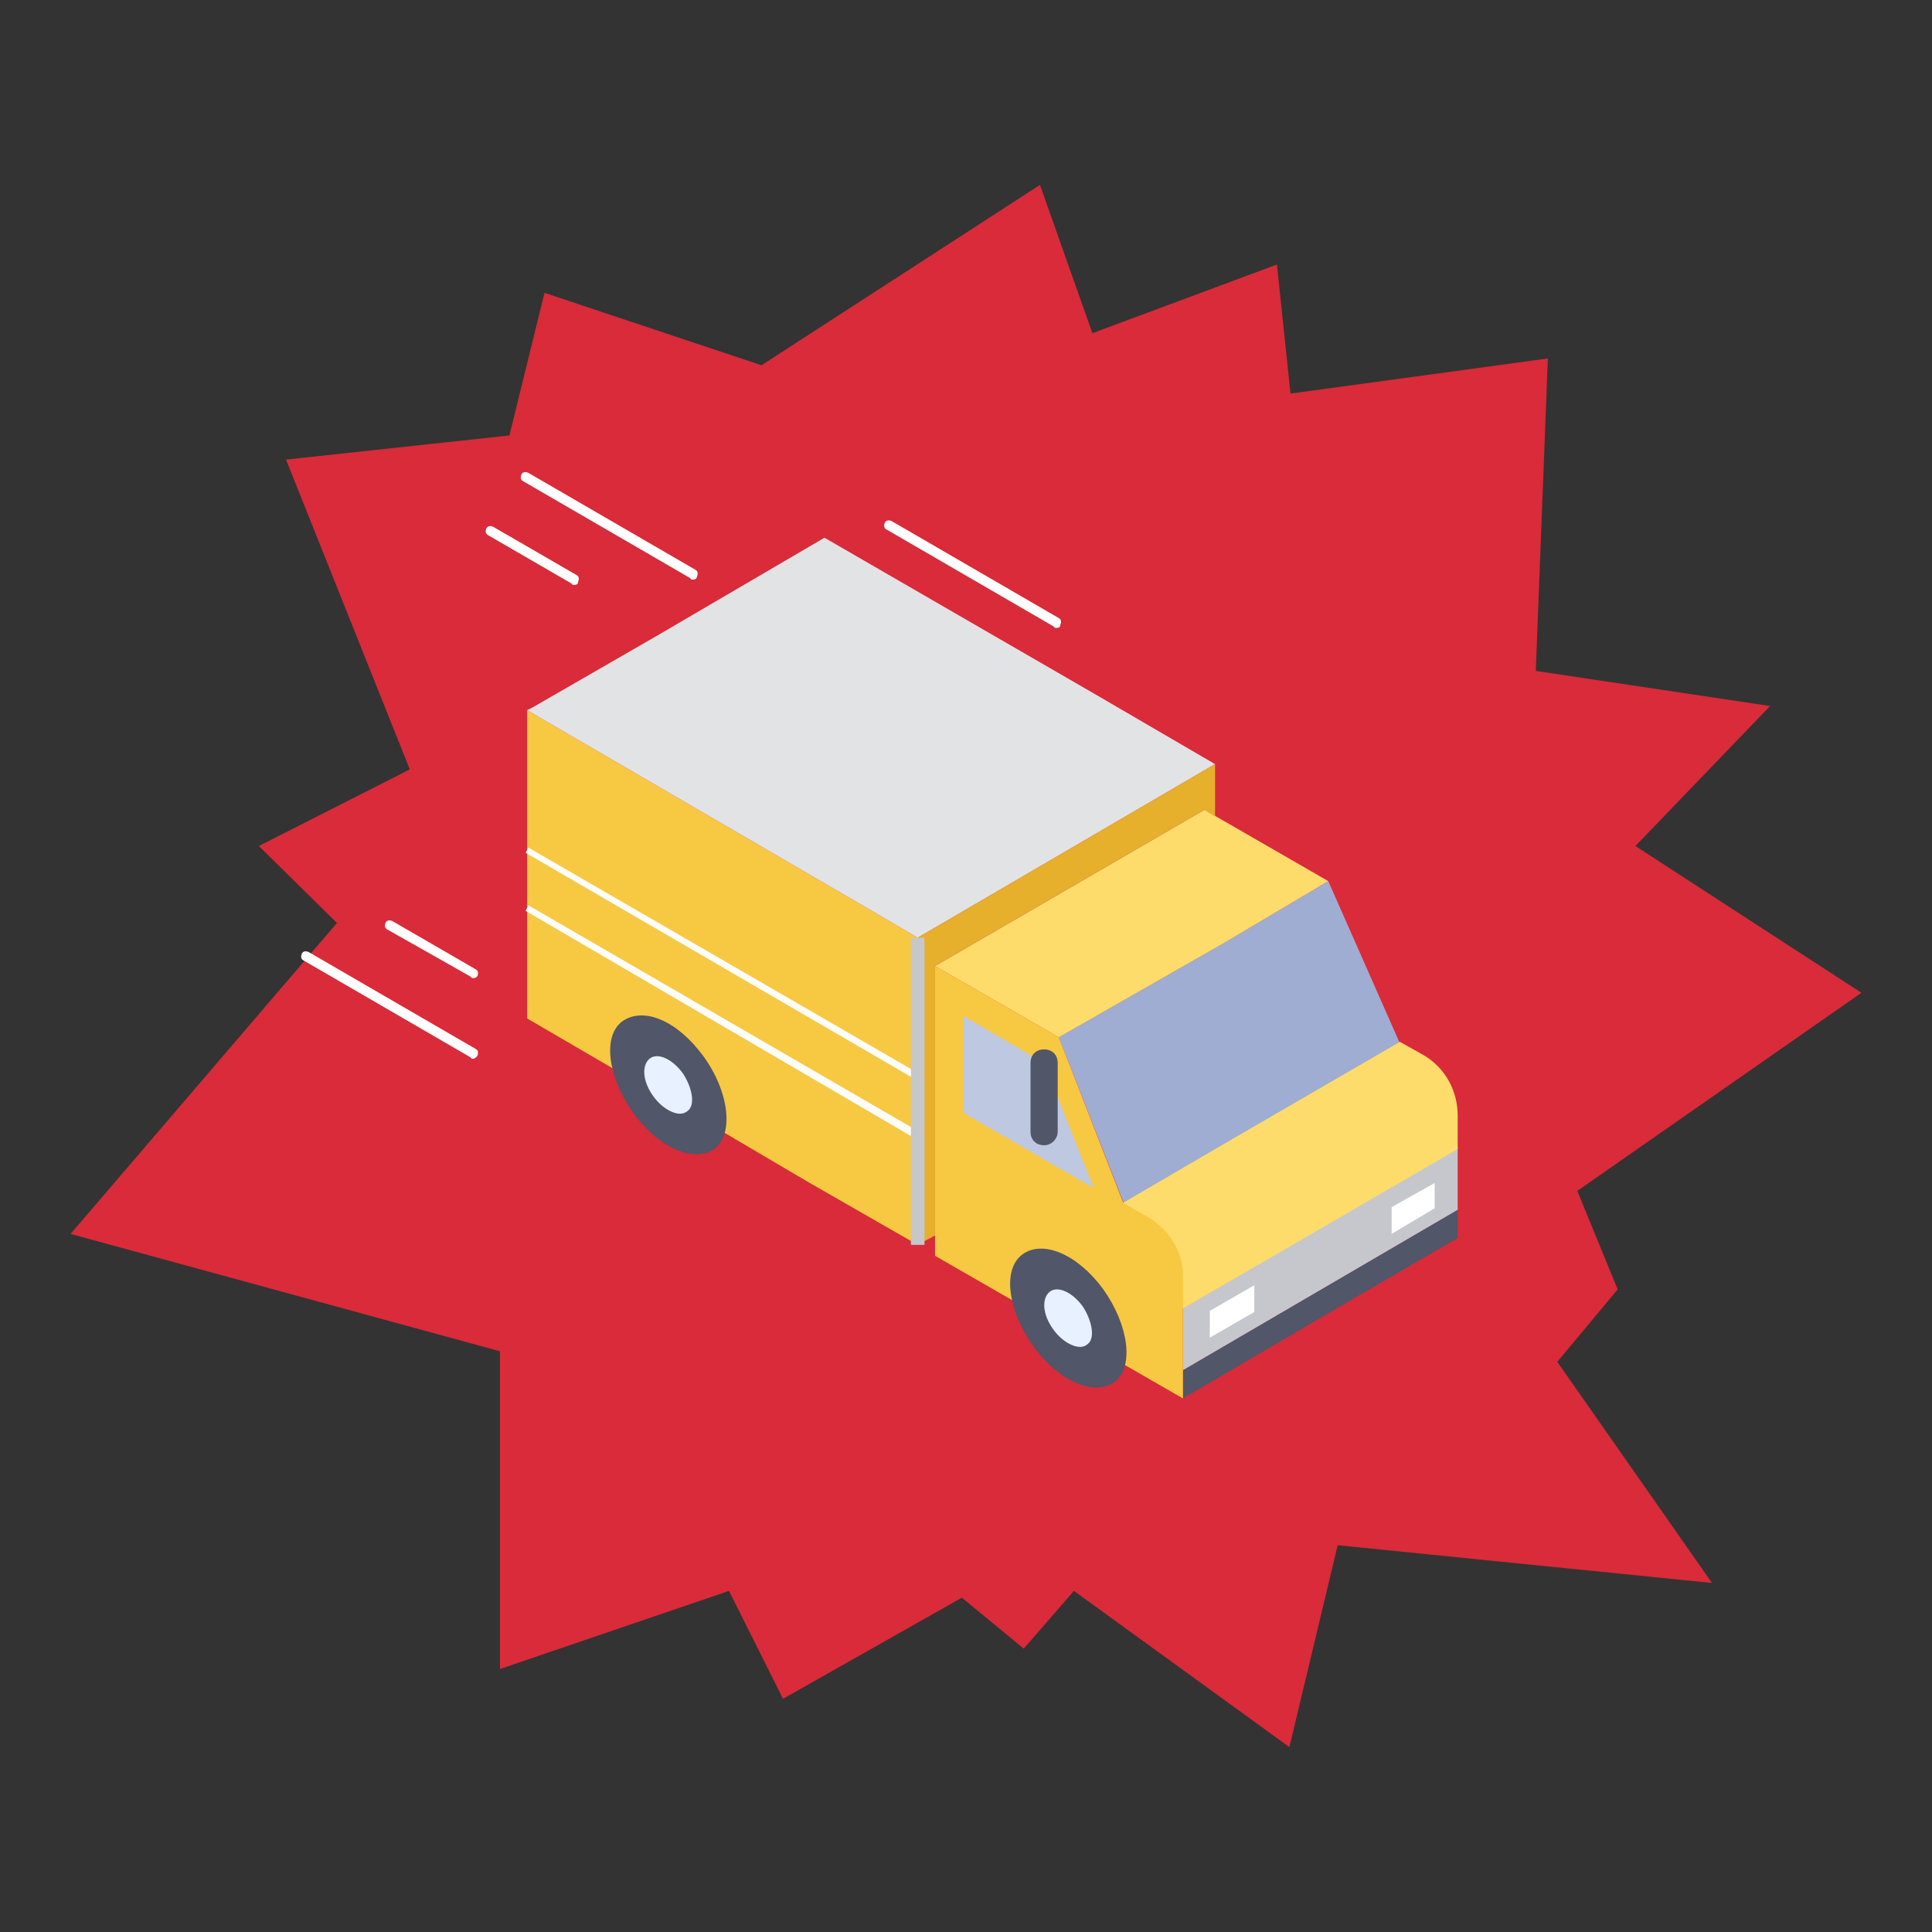
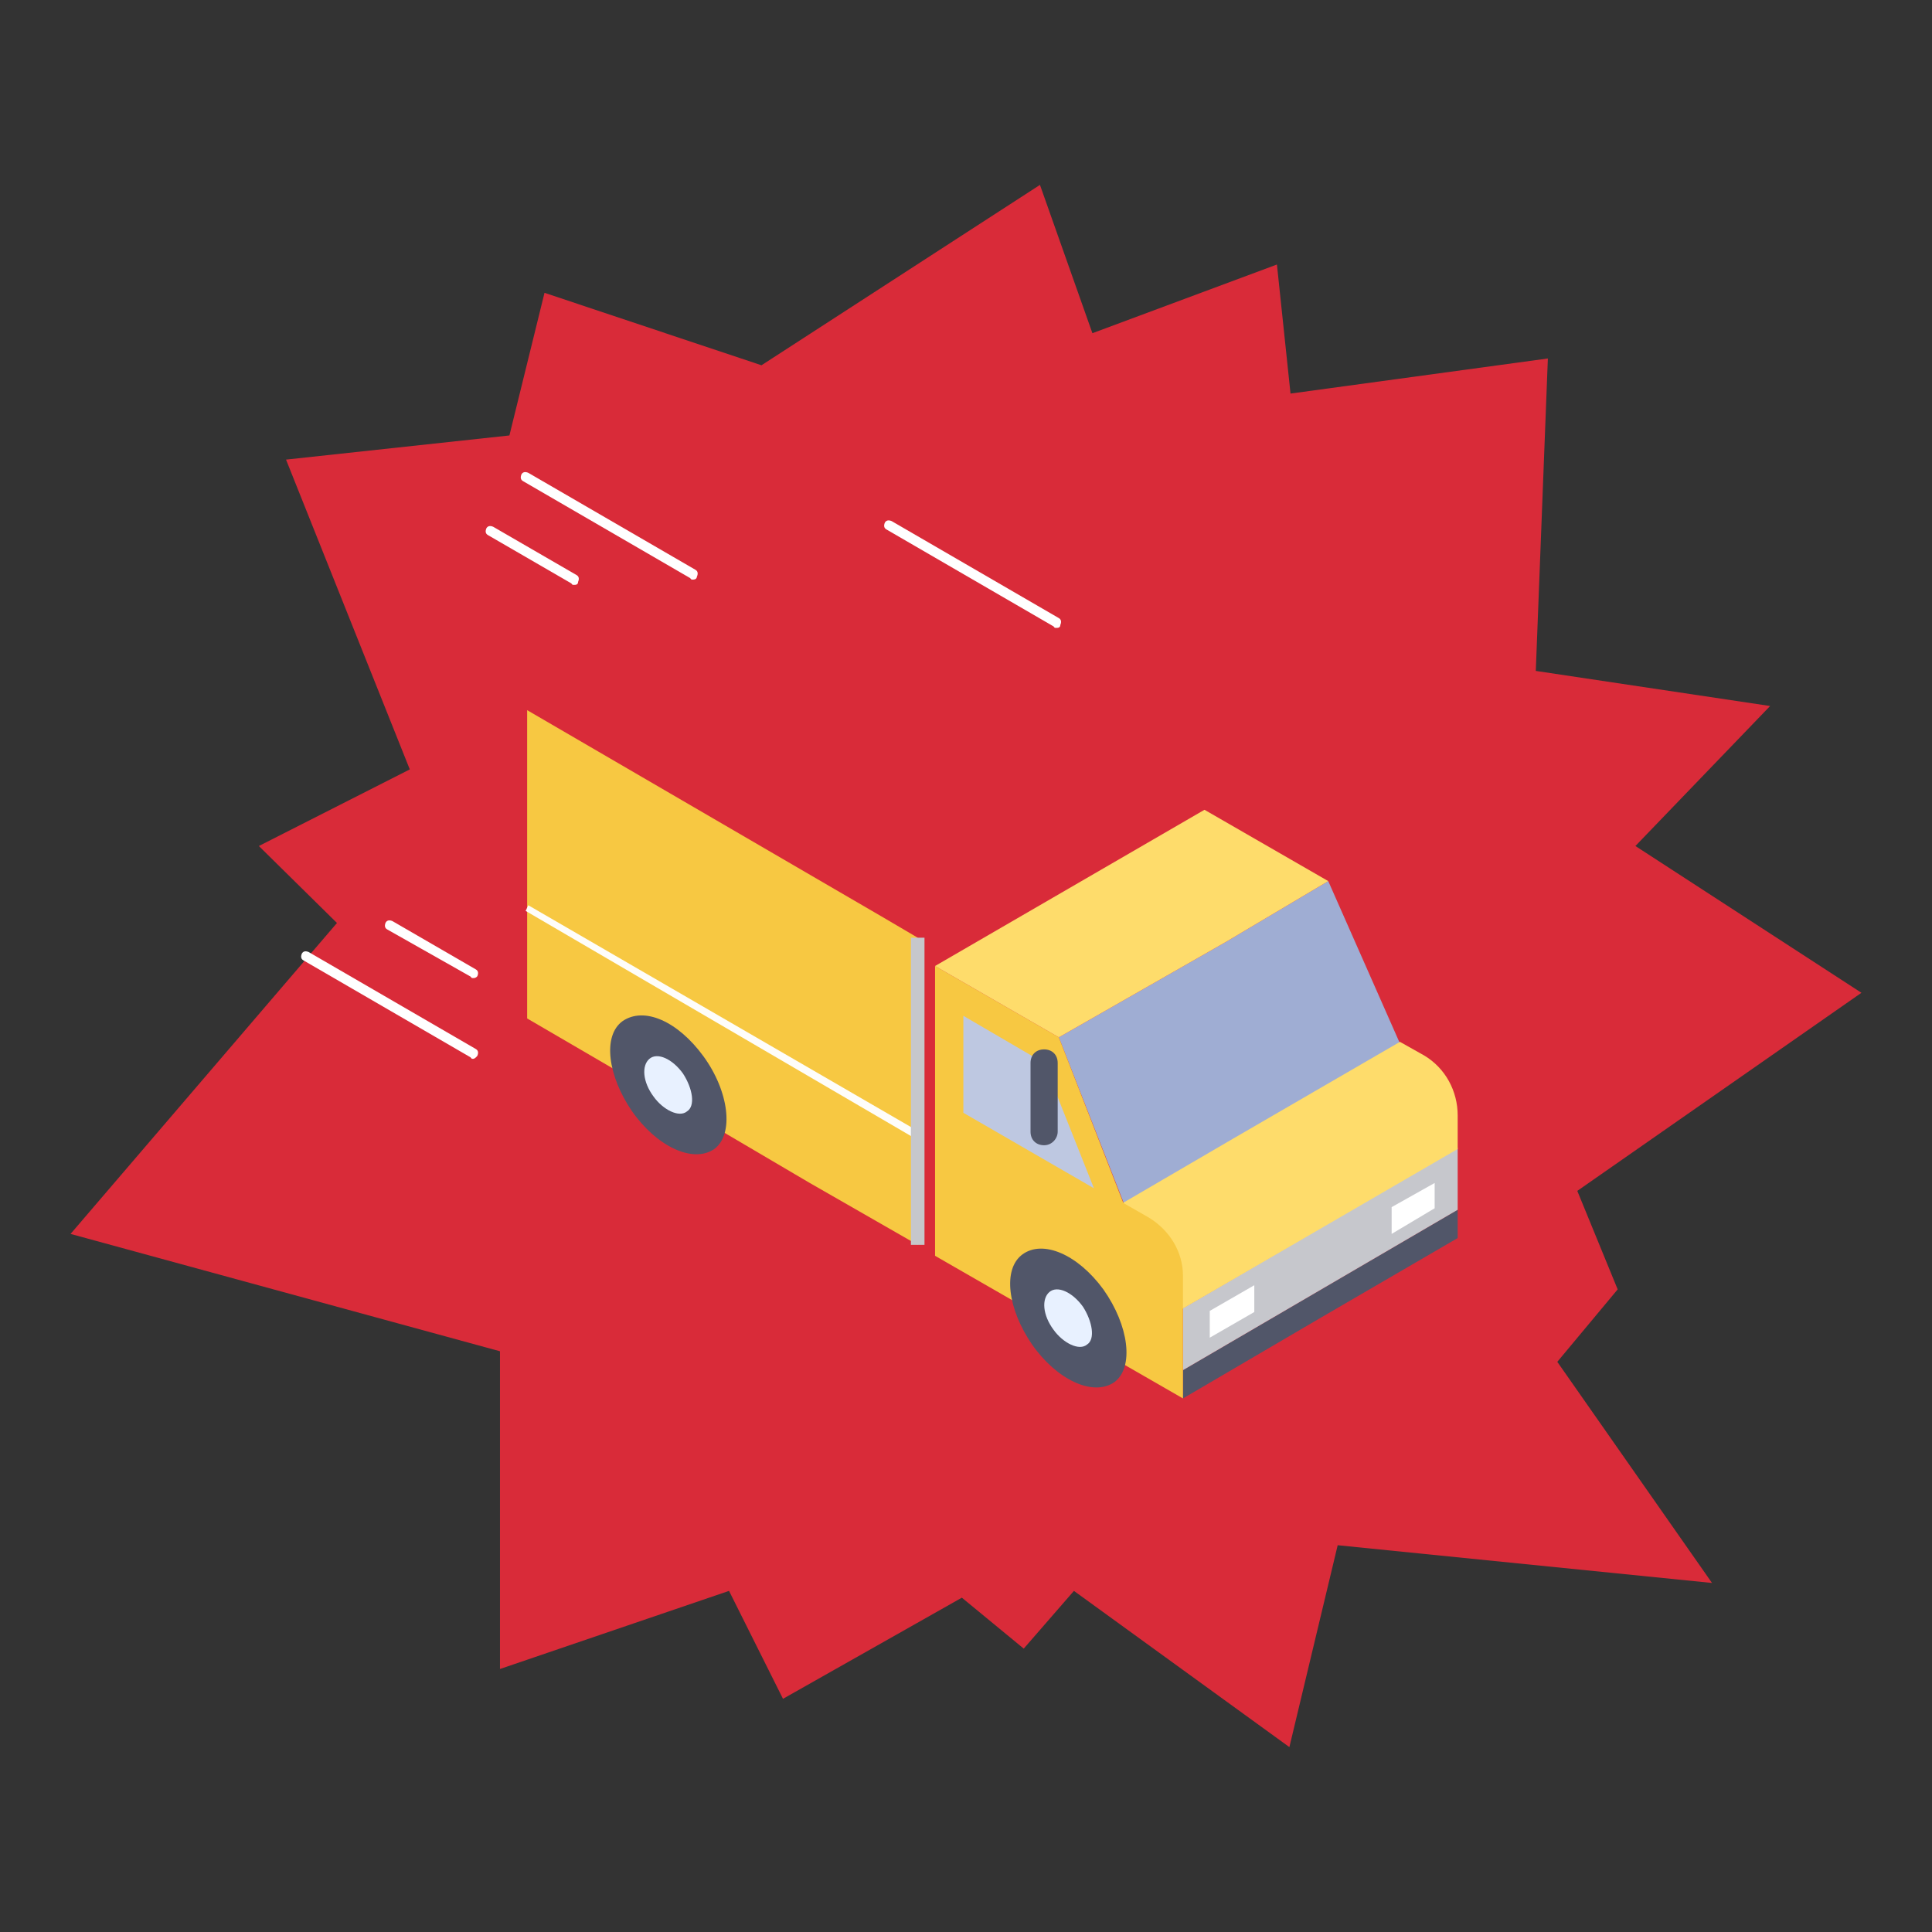
<svg xmlns="http://www.w3.org/2000/svg" version="1.1" id="_x31_3" x="0px" y="0px" viewBox="0 0 512 512" style="enable-background:new 0 0 512 512;" xml:space="preserve">
  <rect x="0" y="0" width="512" height="512" fill="#333333" stroke="none" />
  <style type="text/css">
	.st0{fill:#D92B39;}
	.st1{fill:#9FADD3;}
	.st2{fill:#515669;}
	.st3{fill:#C6C7CC;}
	.st4{fill:#FEDC6B;}
	.st5{fill:#F7C842;}
	.st6{fill:#E2E3E5;}
	.st7{fill:#E8F1FF;}
	.st8{fill:#FFFFFF;}
	.st9{fill:#BEC8E1;}
	.st10{fill:#E6AF2C;}
	.st11{fill:#FEFDFA;}
	.st12{fill:#C6C7CB;}
</style>
  <g>
    <polygon class="st0" points="201.8,96.8 144.3,77.6 135,115.4 75.8,121.8 108.6,203.9 68.6,224.2 89.3,244.6 18.7,327 132.5,358.1    132.5,442.3 193.2,421.6 207.5,450.2 254.9,423.4 271.3,436.9 284.6,421.6 341.7,463 354.5,409.5 453.7,419.5 412.7,360.9    428.7,341.7 418,315.6 493.3,263.1 433.4,224.2 469.1,187.1 407,177.8 410.2,95 342,104.3 338.4,70.1 289.5,88.3 275.6,49  " />
    <g>
      <polygon class="st1" points="370.9,276.3 327,302 297.8,318.8 280.6,274.9 280.6,274.9 324.9,249.6 352,233.5   " />
      <polygon class="st2" points="386.3,320.6 386.3,328.1 350.2,349.1 313.5,370.6 313.5,363.1   " />
      <polygon class="st3" points="386.3,304.2 386.3,320.6 313.5,363.1 313.5,346.7   " />
      <path class="st4" d="M386.3,295.6v8.9L313.1,347v-8.9c0-6.4-3.6-12.1-8.9-15.3l-6.8-3.9l29.3-17.1l44.3-25.7l0,0l6.4,3.6    C383.1,283.1,386.3,289.2,386.3,295.6z" />
      <polygon class="st5" points="243.2,248.5 243.2,329.9 214.6,313.5 181.8,294.2 172.8,289.2 139.7,269.9 139.7,188.2 233.5,242.8       " />
-       <polygon class="st6" points="322,202.5 249.9,244.6 243.2,248.5 233.5,242.8 139.7,188.2 141.1,187.5 173.9,168.6 218.5,142.5     291.3,184.6   " />
      <path class="st5" d="M313.5,338.1v32.5l-65.7-37.8V256l32.8,18.9l0,0l17.1,43.9l6.8,3.9C309.9,326,313.5,331.7,313.5,338.1z" />
      <polygon class="st4" points="352,233.5 324.9,249.6 280.6,274.9 247.8,256 319.2,214.6   " />
      <g>
        <path class="st2" d="M295.3,366.3c-5.7,3.9-15.3-0.7-21.8-10c-6.4-9.3-7.9-20-2.5-23.9c5.4-3.9,14.6,0,21.4,9.3     C299.2,351.3,300.6,362.4,295.3,366.3z" />
        <g>
-           <path class="st7" d="M288.1,356.3c-2.1,1.8-6.4-0.4-8.9-3.9c-2.9-3.9-3.2-8.2-1.1-10c2.1-1.8,6.1,0,8.9,3.9      C289.5,350.2,290.3,354.9,288.1,356.3z" />
+           <path class="st7" d="M288.1,356.3c-2.1,1.8-6.4-0.4-8.9-3.9c-2.9-3.9-3.2-8.2-1.1-10c2.1-1.8,6.1,0,8.9,3.9      C289.5,350.2,290.3,354.9,288.1,356.3" />
        </g>
      </g>
      <g>
        <path class="st2" d="M189.3,304.5c-5.7,3.9-15.3-0.7-21.8-10c-6.4-9.3-7.9-20-2.5-23.9c5.7-3.9,14.6,0,21.4,9.3     C193.2,289.2,194.6,300.6,189.3,304.5z" />
        <g>
          <path class="st7" d="M182.1,294.5c-2.1,1.8-6.4-0.4-8.9-3.9c-2.9-3.9-3.2-8.2-1.1-10c2.1-1.8,6.1,0,8.9,3.9      C183.6,288.5,184.3,293.1,182.1,294.5z" />
        </g>
      </g>
      <polygon class="st8" points="332.4,340.6 332.4,347.7 320.6,354.5 320.6,347.4   " />
      <polygon class="st8" points="380.2,313.5 380.2,320.2 368.8,327 368.8,319.9   " />
      <polygon class="st9" points="289.9,314.9 255.3,294.9 255.3,269.2 276.7,281.7   " />
-       <polygon class="st10" points="322,202.5 322,216.4 319.2,214.6 252.1,253.5 247.8,256 247.8,327.4 243.2,329.9 243.2,329.9     243.2,248.5 249.9,244.6   " />
      <path class="st8" d="M279.9,166.4c-0.4,0-0.4,0-0.7-0.4l-44.3-25.7c-0.7-0.4-0.7-1.1-0.4-1.8c0.4-0.7,1.1-0.7,1.8-0.4l44.3,25.7    c0.7,0.4,0.7,1.1,0.4,1.8C281,166.4,280.3,166.4,279.9,166.4z" />
      <path class="st8" d="M183.6,153.6c-0.4,0-0.4,0-0.7-0.4l-44.3-25.7c-0.7-0.4-0.7-1.1-0.4-1.8c0.4-0.7,1.1-0.7,1.8-0.4l44.3,25.7    c0.7,0.4,0.7,1.1,0.4,1.8C184.6,153.6,183.9,153.6,183.6,153.6z" />
      <path class="st8" d="M125.4,280.6c-0.4,0-0.4,0-0.7-0.4l-44.3-25.7c-0.7-0.4-0.7-1.1-0.4-1.8c0.4-0.7,1.1-0.7,1.8-0.4l44.3,25.7    c0.7,0.4,0.7,1.1,0.4,1.8C126.1,280.3,125.7,280.6,125.4,280.6z" />
      <path class="st8" d="M152.1,155c-0.4,0-0.4,0-0.7-0.4l-22.1-12.8c-0.7-0.4-0.7-1.1-0.4-1.8c0.4-0.7,1.1-0.7,1.8-0.4l22.1,12.8    c0.7,0.4,0.7,1.1,0.4,1.8C153.2,155,152.5,155,152.1,155z" />
      <path class="st8" d="M125.4,259.2c-0.4,0-0.4,0-0.7-0.4l-22.1-12.5c-0.7-0.4-0.7-1.1-0.4-1.8c0.4-0.7,1.1-0.7,1.8-0.4l22.1,12.8    c0.7,0.4,0.7,1.1,0.4,1.8C126.1,259.2,125.7,259.2,125.4,259.2z" />
-       <polygon class="st11" points="244.9,287.4 139.3,226 140,224.6 244.7,285.2   " />
      <polygon class="st11" points="244.9,303.1 139.3,241.4 140,239.9 244.9,300.7   " />
      <rect x="241.4" y="248.5" class="st12" width="3.6" height="81.4" />
    </g>
    <path class="st2" d="M276.7,303.5c-2.1,0-3.6-1.4-3.6-3.6v-18.2c0-2.1,1.4-3.6,3.6-3.6c2.1,0,3.6,1.4,3.6,3.6v18.2   C280.3,301.7,278.8,303.5,276.7,303.5z" />
  </g>
</svg>